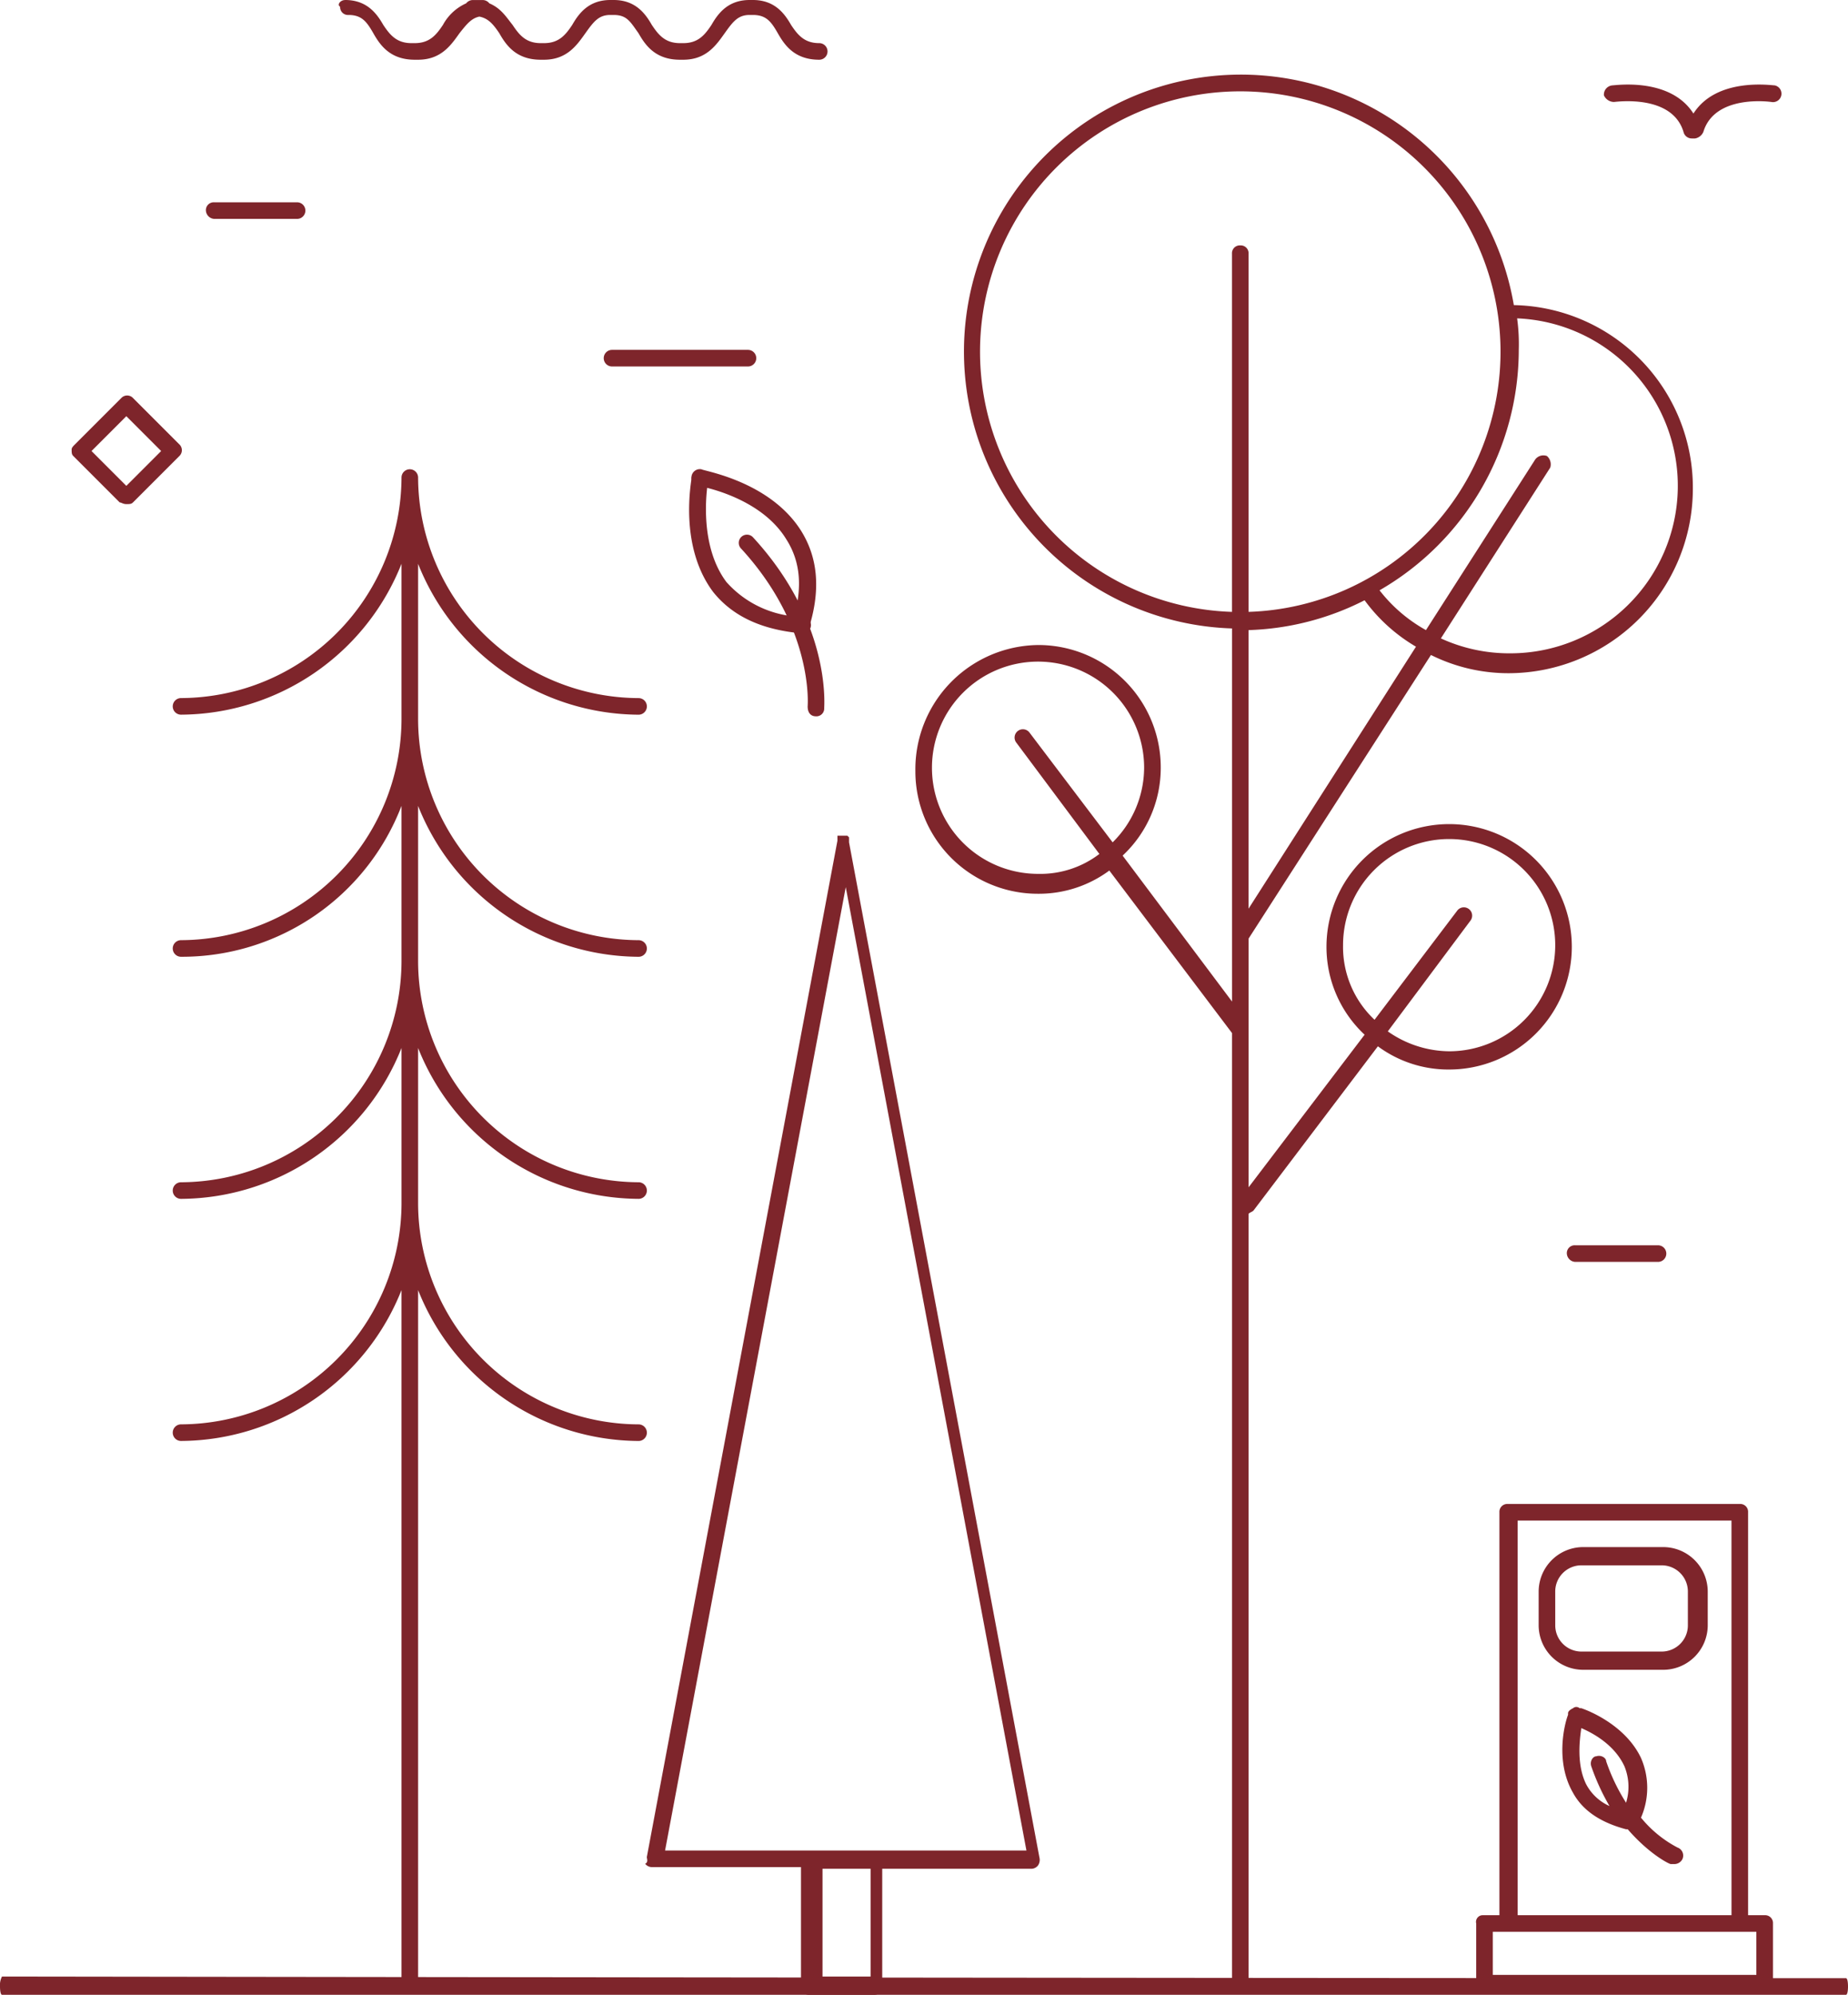
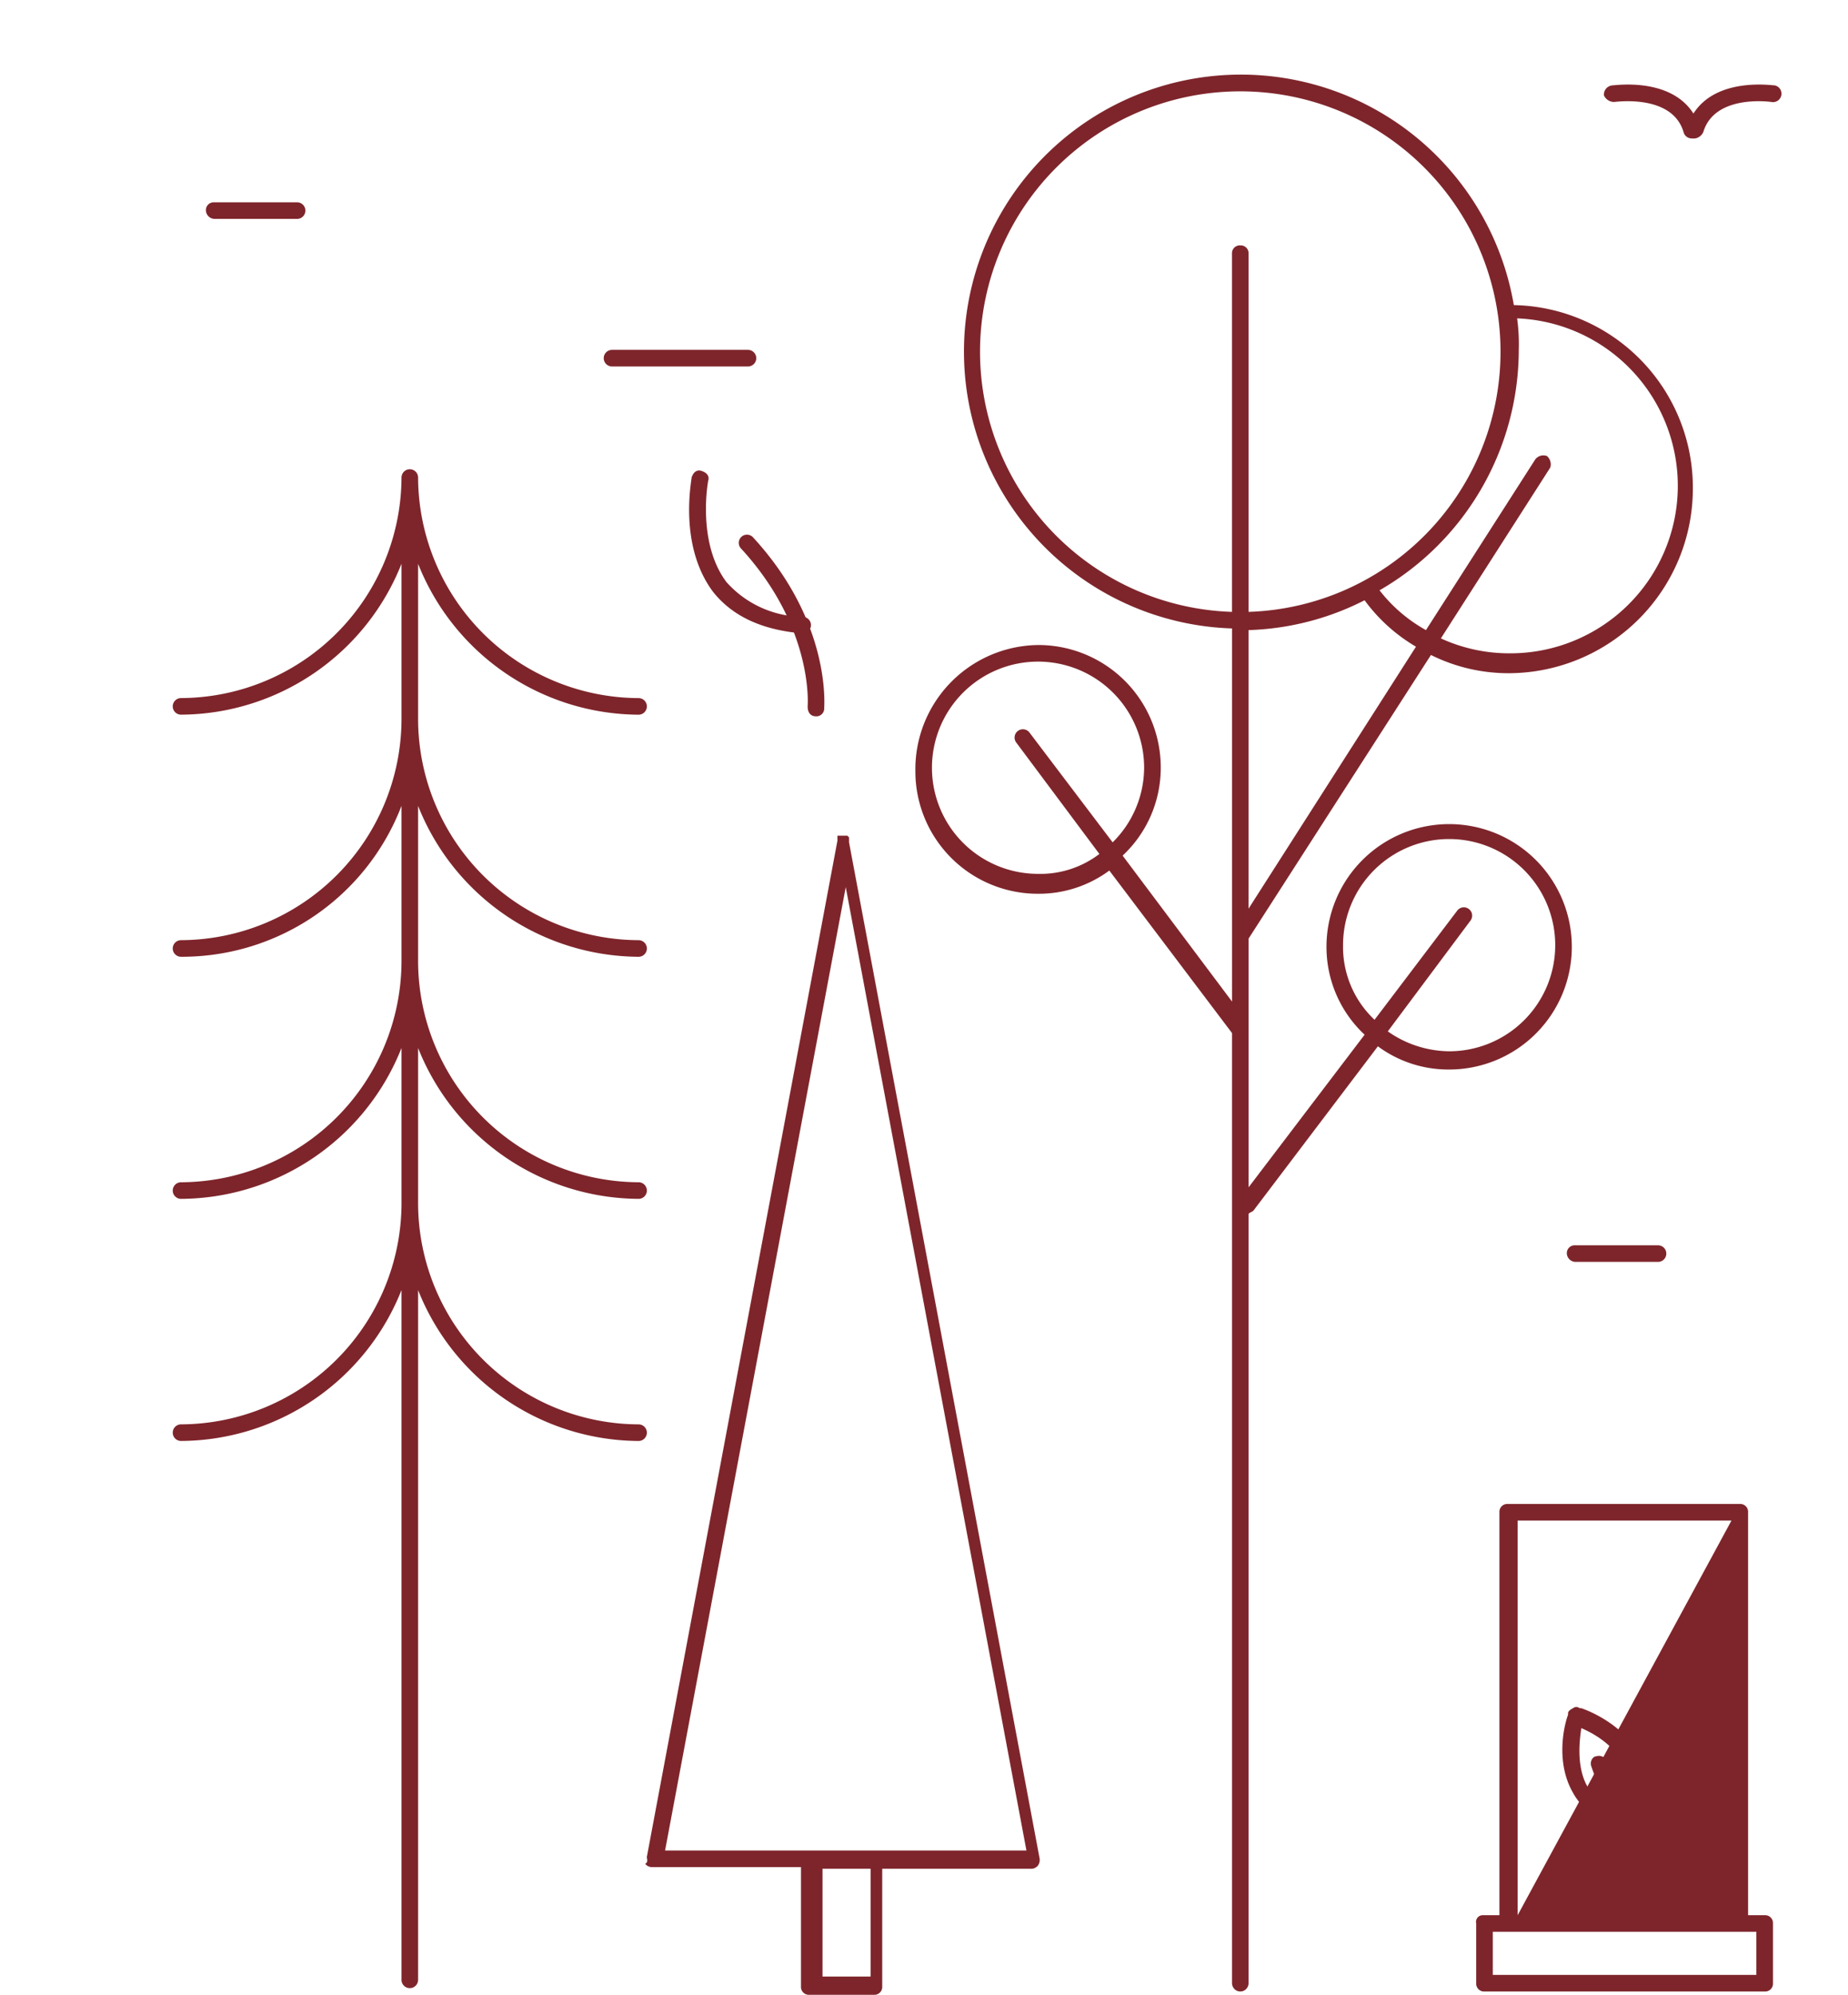
<svg xmlns="http://www.w3.org/2000/svg" width="267.27" height="288.409" viewBox="0 0 267.27 288.409">
  <g id="Raggruppa_6764" data-name="Raggruppa 6764" transform="translate(0 0)">
-     <path id="Tracciato_3717" data-name="Tracciato 3717" d="M59,324.138c0,.719.116,1.2.289,1.2H325.981c.173,0,.289-.479.289-1.2s-.115-1.2-.289-1.2c-94.5,0-266.692-.24-266.692-.24A2.636,2.636,0,0,0,59,324.138" transform="translate(-59 -36.929)" fill="#7e252b" />
    <g id="Raggruppa_6760" data-name="Raggruppa 6760" transform="translate(10.36)">
-       <path id="Tracciato_3708" data-name="Tracciato 3708" d="M487.509,255.434a1.223,1.223,0,0,0,1.2-.959c1.678-5.514,1.2-10.069-1.2-13.9-4.555-7.192-14.145-8.631-14.384-8.87a1.222,1.222,0,1,0-.479,2.4s8.87,1.438,12.706,7.672c2.158,3.356,2.4,7.192.959,11.987a1.164,1.164,0,0,0,.719,1.438.743.743,0,0,0,.48.24" transform="translate(-382.023 -163.854)" fill="#7e252b" />
      <path id="Tracciato_3709" data-name="Tracciato 3709" d="M488.421,255.331a1.2,1.2,0,1,0,0-2.4,15.008,15.008,0,0,1-11.028-5.035c-4.315-5.754-2.637-14.624-2.637-14.624.24-.719-.24-1.2-.959-1.438s-1.2.24-1.438.959c0,.48-1.918,9.829,3.117,16.542,2.877,3.6,7.192,5.514,12.946,5.994h0" transform="translate(-382.696 -163.75)" fill="#7e252b" />
      <path id="Tracciato_3710" data-name="Tracciato 3710" d="M482.34,261.9a1.133,1.133,0,0,0,1.2-1.2c0-.479.959-12.466-10.309-24.693a1.187,1.187,0,1,0-1.678,1.678c10.549,11.508,9.59,22.775,9.59,22.775,0,.959.479,1.439,1.2,1.439h0" transform="translate(-374.696 -158.334)" fill="#7e252b" />
-       <path id="Tracciato_3704" data-name="Tracciato 3704" d="M471.912,203.4c3.117,0,4.555,1.918,5.514,3.6.959,1.438,1.918,2.637,4.076,2.637h.48c2.158,0,3.117-1.2,4.076-2.637a7.129,7.129,0,0,1,3.356-3.117,1.246,1.246,0,0,1,.959-.479h1.438a1.246,1.246,0,0,1,.959.479c1.678.719,2.4,1.918,3.356,3.117.959,1.438,1.918,2.637,4.076,2.637h.479c2.158,0,3.117-1.2,4.076-2.637.959-1.678,2.4-3.6,5.514-3.6h.48c3.116,0,4.555,1.918,5.514,3.6.959,1.438,1.918,2.637,4.076,2.637h.479c2.158,0,3.117-1.2,4.076-2.637.959-1.678,2.4-3.6,5.514-3.6h.479c3.117,0,4.555,1.918,5.514,3.6.959,1.438,1.918,2.637,4.076,2.637a1.2,1.2,0,0,1,0,2.4c-3.6,0-5.035-2.158-5.994-3.836s-1.678-2.637-3.6-2.637h-.479c-1.678,0-2.4.959-3.6,2.637s-2.637,3.836-5.994,3.836h-.479c-3.6,0-5.035-2.158-5.994-3.836-1.2-1.678-1.678-2.637-3.6-2.637h-.48c-1.678,0-2.4.959-3.6,2.637s-2.637,3.836-5.994,3.836H500.2c-3.6,0-5.035-2.158-5.994-3.836-.959-1.438-1.678-2.158-2.877-2.4-1.2.24-1.918,1.2-2.877,2.4-1.2,1.678-2.637,3.836-5.993,3.836h-.48c-3.6,0-5.035-2.158-5.993-3.836s-1.678-2.637-3.6-2.637a1.133,1.133,0,0,1-1.2-1.2c-.479-.24,0-.959.719-.959" transform="translate(-432.356 -203.4)" fill="#7e252b" />
-       <path id="Tracciato_3705" data-name="Tracciato 3705" d="M517.861,240.316l5.035-5.035-5.035-5.035-5.034,5.035Zm-7.432-5.993,6.713-6.713a1.159,1.159,0,0,1,1.678,0l6.713,6.713a1.159,1.159,0,0,1,0,1.678l-6.713,6.713c-.24.24-.479.24-.959.24s-.719-.24-.959-.24L510.19,236c-.24-.24-.24-.479-.24-.959,0-.24.24-.479.479-.719" transform="translate(-509.95 -170.071)" fill="#7e252b" />
      <path id="Tracciato_3713" data-name="Tracciato 3713" d="M436.541,324.055a14.061,14.061,0,0,0,8.87-2.877l-11.987-16.063a1.2,1.2,0,1,1,1.918-1.438L447.329,319.5a15.251,15.251,0,0,0,4.555-10.788,15.343,15.343,0,1,0-15.343,15.343m29.248-90.862a1.133,1.133,0,0,1,1.2,1.2v51.784a37.639,37.639,0,1,0-2.4,0V234.392a1.133,1.133,0,0,1,1.2-1.2M491.2,291.211a24.622,24.622,0,0,1-7.432-6.713,39.555,39.555,0,0,1-16.782,4.315V329.09Zm17.261-27.091a1.482,1.482,0,0,1,1.678-.479,1.589,1.589,0,0,1,.479,1.678L494.8,290.012a23.735,23.735,0,0,0,10.069,2.158,24.224,24.224,0,0,0,.959-48.428,27.53,27.53,0,0,1,.24,4.555,40.2,40.2,0,0,1-20.138,34.762,22.007,22.007,0,0,0,6.713,5.754ZM497.2,329.329a1.2,1.2,0,0,1,1.918,1.438L487.126,346.83a15.659,15.659,0,0,0,8.87,2.877,15.343,15.343,0,1,0-15.343-15.343,14.449,14.449,0,0,0,4.555,10.788Zm-60.654-38.359a17.7,17.7,0,0,1,17.741,17.741,17.355,17.355,0,0,1-5.514,12.706l15.823,21.1V288.573a40.047,40.047,0,1,1,40.756-46.749,26.4,26.4,0,0,1,25.892,26.611,26.7,26.7,0,0,1-26.611,26.611,25.156,25.156,0,0,1-11.268-2.637l-26.371,41v35.961L483.77,347.31a17.356,17.356,0,0,1-5.514-12.706A17.741,17.741,0,1,1,496,352.344a17.118,17.118,0,0,1-10.309-3.356l-17.981,23.734c-.24.24-.48.24-.719.48v111.24a1.245,1.245,0,0,1-.479.959,1.2,1.2,0,0,1-1.438,0,1.246,1.246,0,0,1-.48-.959V347.07L446.85,323.576a17.118,17.118,0,0,1-10.309,3.356A17.7,17.7,0,0,1,418.8,309.191a17.961,17.961,0,0,1,17.741-18.22" transform="translate(-296.772 -197.712)" fill="#7e252b" />
      <path id="Tracciato_3711" data-name="Tracciato 3711" d="M513.34,400.521,487.208,261.232,461.077,400.521ZM490.8,403.159h-6.953v15.583H490.8Zm-32.365-1.678,27.57-146.961v-.24h0v-.24h0v-.24h1.439l.24.24h0v.24h0v.24h0v.24l27.57,146.961a1.441,1.441,0,0,1-.24.959,1.245,1.245,0,0,1-.959.479H492.483V420.18a1.133,1.133,0,0,1-1.2,1.2h-9.35a1.133,1.133,0,0,1-1.2-1.2V402.919H459.159a1.245,1.245,0,0,1-.959-.48c.479-.24.24-.719.24-.959" transform="translate(-375.25 -132.971)" fill="#7e252b" />
      <path id="Tracciato_3718" data-name="Tracciato 3718" d="M381.973,228.768c.48,0,8.391-1.2,11.747,4.076,3.356-5.274,11.268-4.076,11.747-4.076a1.222,1.222,0,0,1-.479,2.4s-8.151-1.2-9.829,4.315a1.593,1.593,0,0,1-1.2.959h-.479a1.223,1.223,0,0,1-1.2-.959c-1.678-5.514-9.829-4.315-10.069-4.315a1.619,1.619,0,0,1-1.438-.959,1.343,1.343,0,0,1,1.2-1.438" transform="translate(-159.164 -216.425)" fill="#7e252b" />
      <path id="Tracciato_3712" data-name="Tracciato 3712" d="M476.5,226.9h19.659a1.2,1.2,0,1,0,0-2.4H476.5a1.2,1.2,0,1,0,0,2.4" transform="translate(-398.344 -173.915)" fill="#7e252b" />
      <path id="Tracciato_3716" data-name="Tracciato 3716" d="M421.6,280.9h11.987a1.2,1.2,0,1,0,0-2.4H421.6a1.133,1.133,0,0,0-1.2,1.2,1.284,1.284,0,0,0,1.2,1.2" transform="translate(-204.154 -98.455)" fill="#7e252b" />
      <path id="Tracciato_3706" data-name="Tracciato 3706" d="M503.7,218h11.987a1.2,1.2,0,0,0,0-2.4H503.7a1.132,1.132,0,0,0-1.2,1.2,1.284,1.284,0,0,0,1.2,1.2" transform="translate(-483.081 -186.352)" fill="#7e252b" />
      <g id="Raggruppa_6759" data-name="Raggruppa 6759" transform="translate(203.093 217.445)">
-         <path id="Tracciato_3715" data-name="Tracciato 3715" d="M420.3,308.068a3.787,3.787,0,0,0,3.836,3.836h11.508a3.787,3.787,0,0,0,3.836-3.836v-4.795a3.787,3.787,0,0,0-3.836-3.836H424.133a3.787,3.787,0,0,0-3.836,3.836Zm4.076-11.268H435.88a6.446,6.446,0,0,1,6.473,6.473v4.795a6.446,6.446,0,0,1-6.473,6.473H424.373a6.446,6.446,0,0,1-6.473-6.473v-4.795a6.446,6.446,0,0,1,6.473-6.473" transform="translate(-408.822 -290.566)" fill="#7e252b" />
        <path id="Tracciato_3719" data-name="Tracciato 3719" d="M422.224,317.233a7.07,7.07,0,0,0,3.356,3.117,32,32,0,0,1-2.637-5.754c-.24-.719.24-1.438.719-1.438.719-.24,1.438.24,1.438.719a27.931,27.931,0,0,0,2.877,5.994,7.823,7.823,0,0,0-.24-5.274c-1.438-3.117-4.555-4.795-6.233-5.514-.24,1.678-.719,5.274.719,8.151m-2.637-10.069v-.24q0-.36.719-.719a.729.729,0,0,1,.959,0h.24c1.439.479,6.473,2.637,8.631,7.192a10.79,10.79,0,0,1,0,8.631,16.991,16.991,0,0,0,5.274,4.315,1.238,1.238,0,0,1,.719,1.678,1.318,1.318,0,0,1-1.2.719h-.48c-.24,0-3.117-1.438-6.233-5.034h-.24c-3.6-.959-6.233-2.637-7.672-5.274-2.637-4.555-1.2-10.069-.719-11.268" transform="translate(-406.257 -276.676)" fill="#7e252b" />
-         <path id="Tracciato_3714" data-name="Tracciato 3714" d="M454.564,356.053H416.445v6.233h38.119Zm-3.6-59.456H420.041v57.058h30.927Zm-35.961,57.058h2.4V295.4a1.133,1.133,0,0,1,1.2-1.2h33.564a1.132,1.132,0,0,1,1.2,1.2v58.257h2.4a1.133,1.133,0,0,1,1.2,1.2v8.631a1.133,1.133,0,0,1-1.2,1.2H415.246a1.133,1.133,0,0,1-1.2-1.2v-8.631a.965.965,0,0,1,.959-1.2" transform="translate(-414 -294.2)" fill="#7e252b" />
+         <path id="Tracciato_3714" data-name="Tracciato 3714" d="M454.564,356.053H416.445v6.233h38.119Zm-3.6-59.456H420.041v57.058Zm-35.961,57.058h2.4V295.4a1.133,1.133,0,0,1,1.2-1.2h33.564a1.132,1.132,0,0,1,1.2,1.2v58.257h2.4a1.133,1.133,0,0,1,1.2,1.2v8.631a1.133,1.133,0,0,1-1.2,1.2H415.246a1.133,1.133,0,0,1-1.2-1.2v-8.631a.965.965,0,0,1,.959-1.2" transform="translate(-414 -294.2)" fill="#7e252b" />
      </g>
      <path id="Tracciato_3707" data-name="Tracciato 3707" d="M483.1,302.184a1.2,1.2,0,1,1,0-2.4A32.026,32.026,0,0,0,514.984,267.9V245.365A34.511,34.511,0,0,1,483.1,267.182a1.2,1.2,0,0,1,0-2.4A32.026,32.026,0,0,0,514.984,232.9a1.2,1.2,0,0,1,2.4,0,32.026,32.026,0,0,0,31.886,31.886,1.2,1.2,0,0,1,0,2.4,34.511,34.511,0,0,1-31.886-21.816V267.9a32.026,32.026,0,0,0,31.886,31.886,1.2,1.2,0,1,1,0,2.4,34.511,34.511,0,0,1-31.886-21.816V302.9a32.026,32.026,0,0,0,31.886,31.885,1.2,1.2,0,0,1,0,2.4,34.511,34.511,0,0,1-31.886-21.816v22.536a32.026,32.026,0,0,0,31.886,31.886,1.2,1.2,0,0,1,0,2.4,34.511,34.511,0,0,1-31.886-21.816V450.1a1.2,1.2,0,0,1-2.4,0V350.372A34.511,34.511,0,0,1,483.1,372.188a1.2,1.2,0,0,1,0-2.4,32.026,32.026,0,0,0,31.886-31.886V315.37A34.511,34.511,0,0,1,483.1,337.186a1.2,1.2,0,0,1,0-2.4A32.026,32.026,0,0,0,514.984,302.9V280.367A34.024,34.024,0,0,1,483.1,302.184" transform="translate(-467.276 -163.854)" fill="#7e252b" />
    </g>
  </g>
</svg>